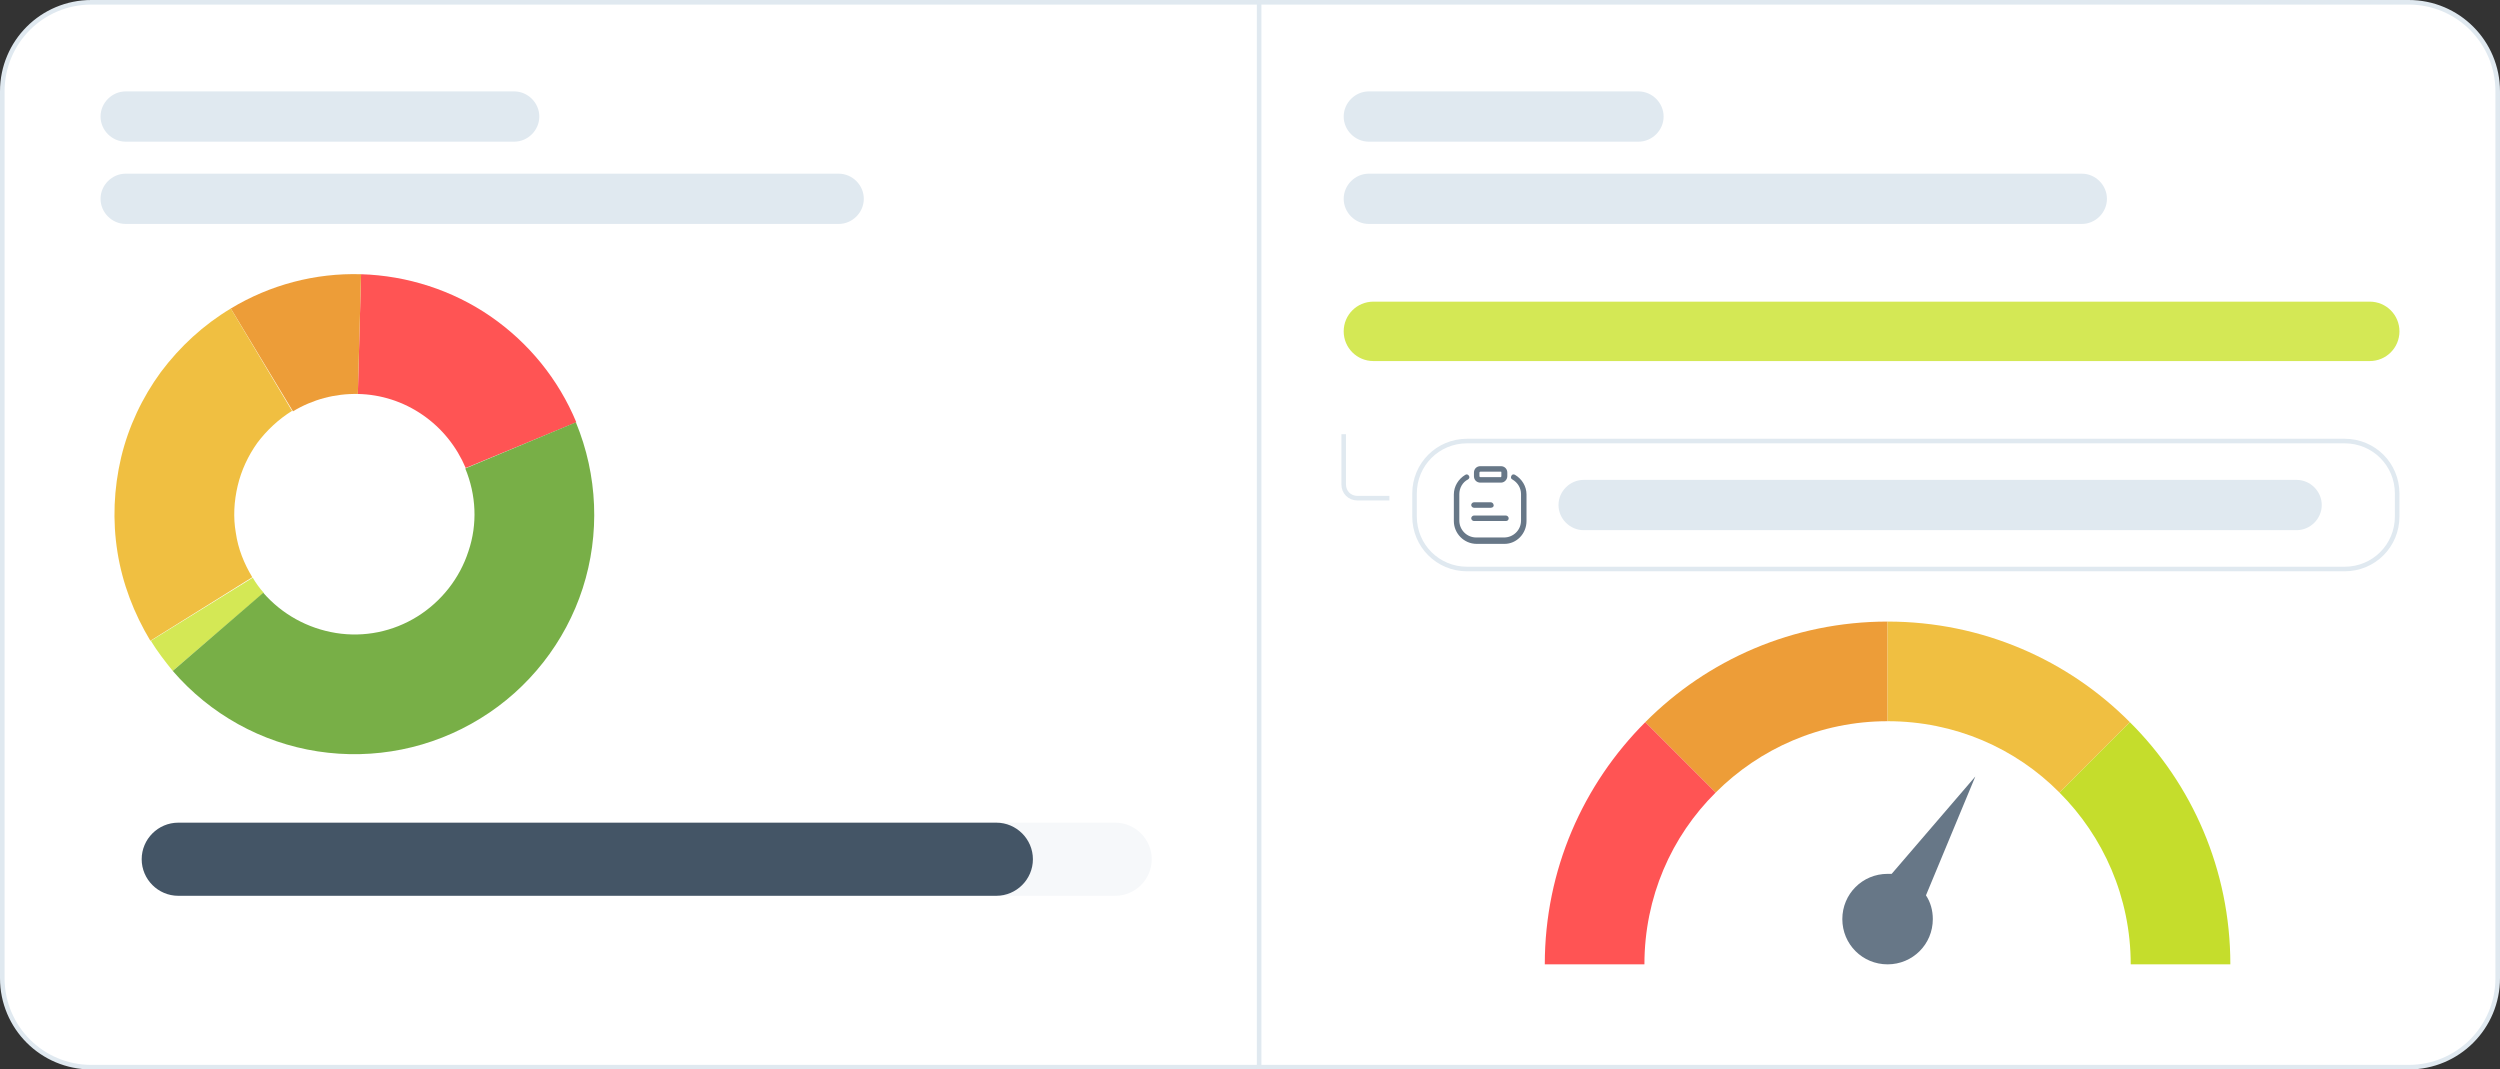
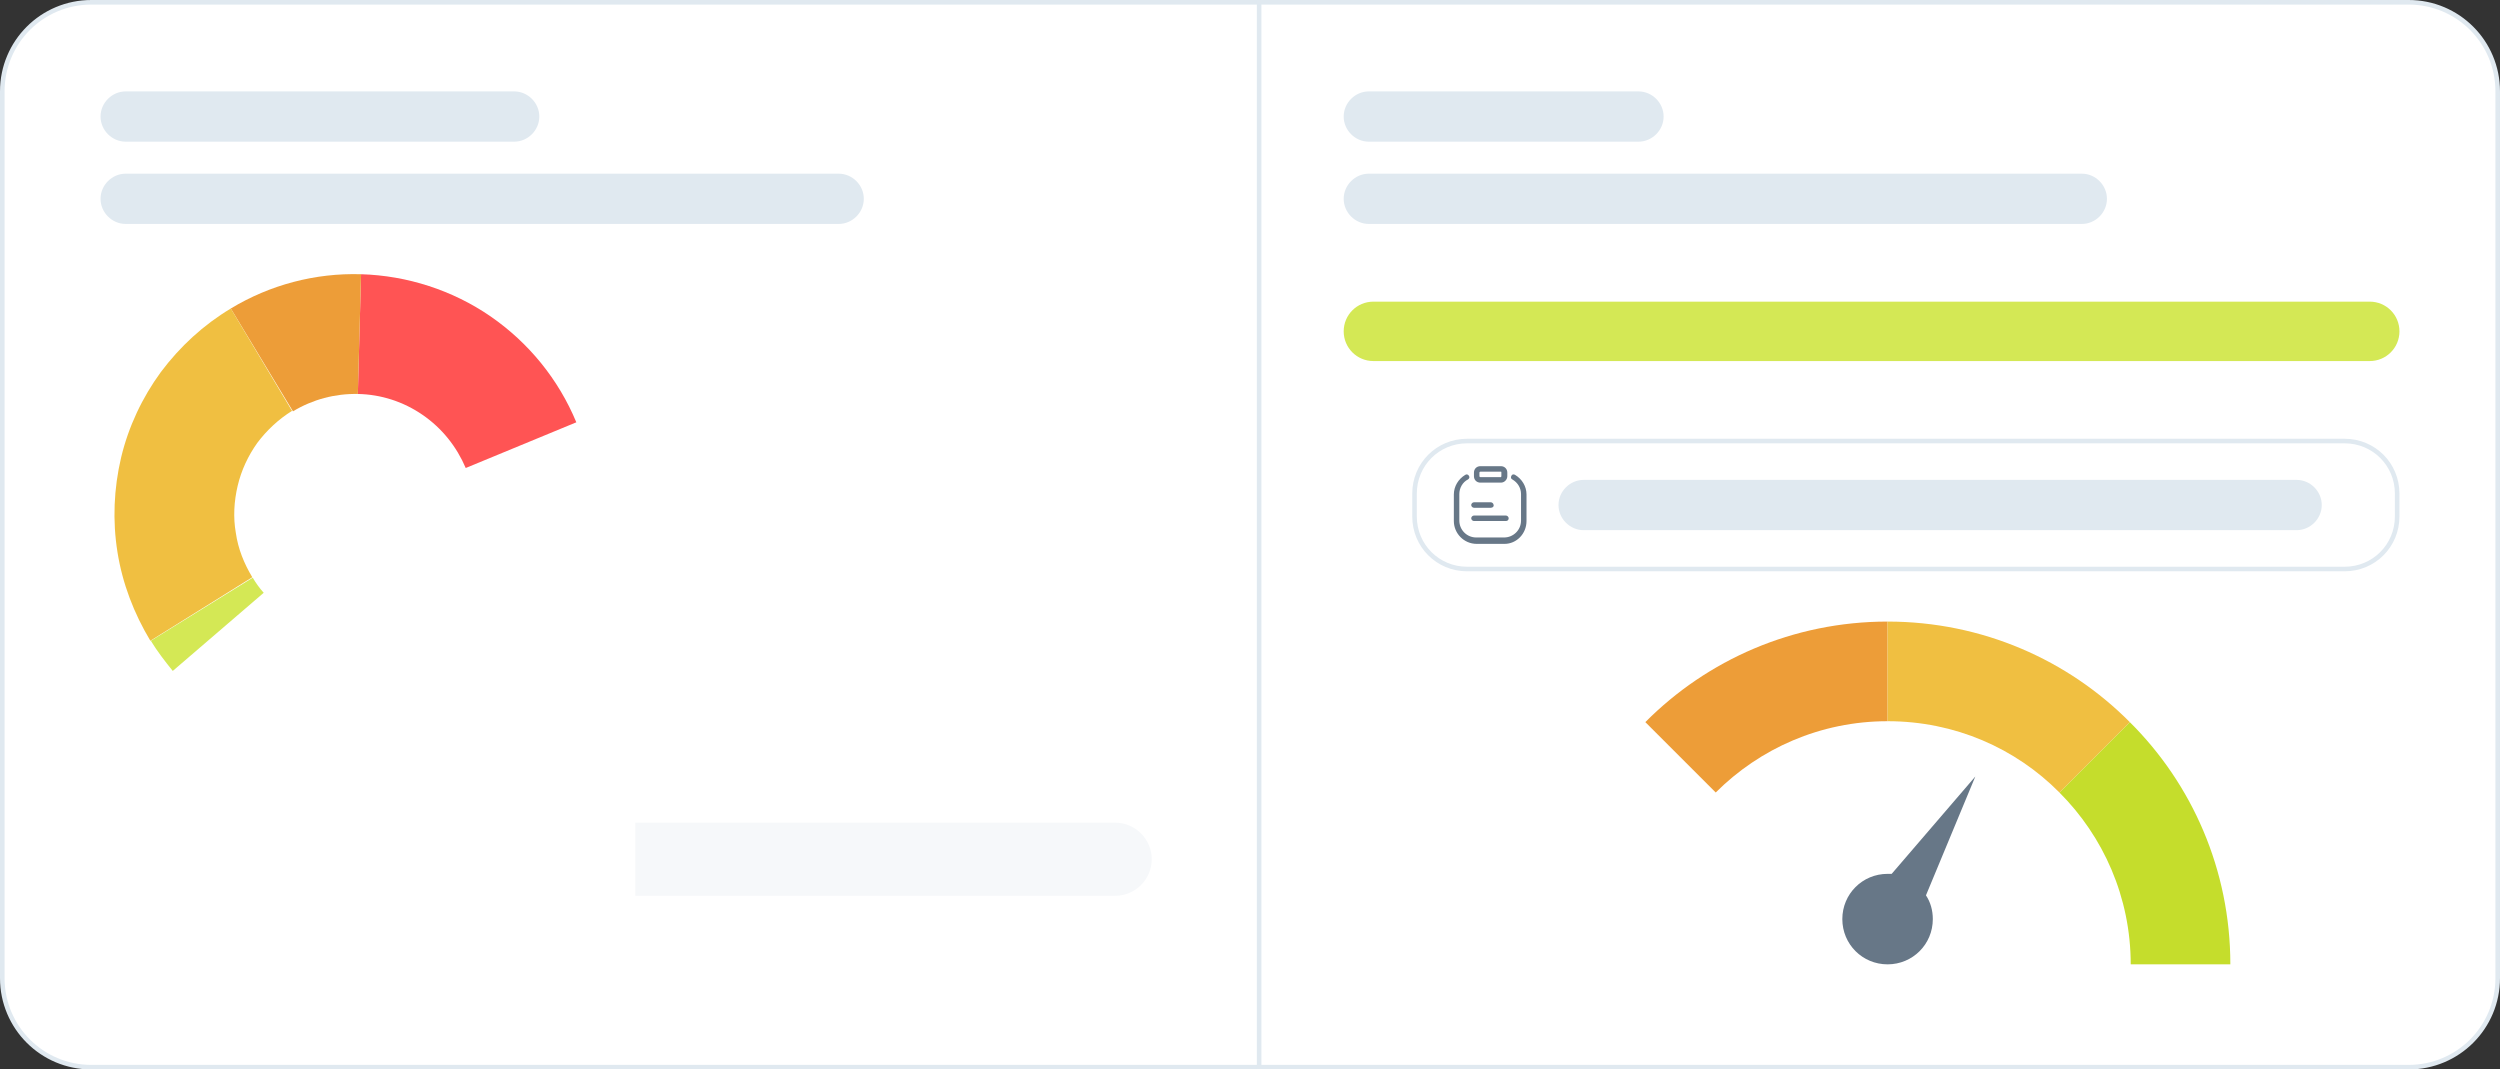
<svg xmlns="http://www.w3.org/2000/svg" version="1.1" id="Layer_1" x="0px" y="0px" viewBox="0 0 547 234" style="enable-background:new 0 0 547 234;" xml:space="preserve">
  <rect x="0" y="0" width="547" height="234" fill="#333333" stroke="none" />
  <style type="text/css">
	.st0{fill:#FFFFFF;stroke:#E0E9F0;}
	.st1{fill:none;stroke:#E0E9F0;}
	.st2{fill:#D4E855;}
	.st3{fill:#677787;}
	.st4{fill:#C5DD2C;}
	.st5{fill:#FF5454;}
	.st6{fill:#ED9D38;}
	.st7{fill:#F0BF41;}
	.st8{fill:#E0E9F0;}
	.st9{fill:#78AF47;}
	.st10{fill:#F6F8FA;}
	.st11{fill:#445566;}
</style>
  <path class="st0" d="M20,0.5h507c10.8,0,19.5,8.7,19.5,19.5v194c0,10.8-8.7,19.5-19.5,19.5H20c-10.8,0-19.5-8.7-19.5-19.5V20  C0.5,9.2,9.2,0.5,20,0.5z" />
  <line class="st1" x1="275.5" y1="0" x2="275.5" y2="234" />
  <path class="st2" d="M294,72.5c0-3.6,2.9-6.5,6.5-6.5h218c3.6,0,6.5,2.9,6.5,6.5s-2.9,6.5-6.5,6.5h-218C296.9,79,294,76.1,294,72.5z  " />
-   <path class="st1" d="M294,95v11c0,1.7,1.3,3,3,3h7" />
  <path class="st0" d="M309.5,108c0-6.4,5.1-11.5,11.5-11.5h192c6.4,0,11.5,5.1,11.5,11.5v5c0,6.4-5.1,11.5-11.5,11.5H321  c-6.4,0-11.5-5.1-11.5-11.5V108z" />
  <path class="st3" d="M326.2,111.1h-3.7c-0.3,0-0.6-0.3-0.6-0.6c0-0.3,0.3-0.6,0.6-0.6h3.7c0.3,0,0.6,0.3,0.6,0.6  C326.9,110.8,326.6,111.1,326.2,111.1z M330.1,113.4c0-0.3-0.3-0.6-0.6-0.6h-7c-0.3,0-0.6,0.3-0.6,0.6c0,0.3,0.3,0.6,0.6,0.6h7  C329.9,114,330.1,113.7,330.1,113.4L330.1,113.4z M334,114v-5.8c0-1.8-1-3.4-2.5-4.3c-0.3-0.2-0.7-0.1-0.8,0.2  c-0.2,0.3-0.1,0.7,0.2,0.8c1.2,0.7,1.9,1.9,1.9,3.2v5.8c0,2.1-1.7,3.7-3.7,3.7H323c-2.1,0-3.7-1.7-3.7-3.7v-5.8  c0-1.3,0.7-2.6,1.9-3.2c0.3-0.2,0.4-0.5,0.2-0.8c-0.2-0.3-0.5-0.4-0.8-0.2c-1.5,0.9-2.5,2.5-2.5,4.3v5.8c0,2.7,2.2,5,5,5h6.1  C331.8,119,334,116.8,334,114L334,114z M329.8,104.2v-0.8c0-0.8-0.6-1.4-1.4-1.4h-4.5c-0.8,0-1.4,0.6-1.4,1.4v0.8  c0,0.8,0.6,1.4,1.4,1.4h4.5C329.2,105.6,329.8,104.9,329.8,104.2z M328.4,103.2c0.1,0,0.1,0.1,0.1,0.2v0.8c0,0.1-0.1,0.2-0.1,0.2  h-4.5c-0.1,0-0.2-0.1-0.2-0.2v-0.8c0-0.1,0.1-0.2,0.2-0.2H328.4z" />
  <path class="st4" d="M466,158l-15.4,15.4c9.6,9.6,15.6,22.9,15.6,37.6H488C488,190.3,479.6,171.5,466,158z" />
-   <path class="st5" d="M338,211h21.8c0-14.7,5.9-28,15.6-37.6L360,158C346.4,171.6,338,190.3,338,211z" />
  <path class="st6" d="M360,158l15.4,15.4c9.6-9.6,22.9-15.6,37.6-15.6V136C392.3,136,373.5,144.4,360,158z" />
  <path class="st7" d="M413,136v21.8c14.7,0,28,5.9,37.6,15.6L466,158C452.5,144.4,433.7,136,413,136z" />
  <path class="st3" d="M432.2,169.9l-18.3,21.3c-0.3,0-0.6,0-0.9,0c-5.5,0-9.9,4.4-9.9,9.9c0,5.5,4.4,9.9,9.9,9.9s9.9-4.4,9.9-9.9  c0-1.9-0.5-3.7-1.5-5.2L432.2,169.9z" />
  <path class="st8" d="M346.5,105h156c3,0,5.5,2.5,5.5,5.5l0,0c0,3-2.5,5.5-5.5,5.5h-156c-3,0-5.5-2.5-5.5-5.5l0,0  C341,107.5,343.5,105,346.5,105z" />
  <path class="st8" d="M299.5,38h156c3,0,5.5,2.5,5.5,5.5l0,0c0,3-2.5,5.5-5.5,5.5h-156c-3,0-5.5-2.5-5.5-5.5l0,0  C294,40.5,296.5,38,299.5,38z" />
  <path class="st8" d="M299.5,20h59c3,0,5.5,2.5,5.5,5.5l0,0c0,3-2.5,5.5-5.5,5.5h-59c-3,0-5.5-2.5-5.5-5.5l0,0  C294,22.5,296.5,20,299.5,20z" />
  <path class="st8" d="M27.5,38h156c3,0,5.5,2.5,5.5,5.5l0,0c0,3-2.5,5.5-5.5,5.5h-156c-3,0-5.5-2.5-5.5-5.5l0,0  C22,40.5,24.5,38,27.5,38z" />
  <path class="st8" d="M27.5,20h85c3,0,5.5,2.5,5.5,5.5l0,0c0,3-2.5,5.5-5.5,5.5h-85c-3,0-5.5-2.5-5.5-5.5l0,0  C22,22.5,24.5,20,27.5,20z" />
  <path class="st5" d="M126.1,92.4c-3.9-9.4-10.4-17.4-18.8-23.2C99,63.5,89.1,60.3,79,60l-0.7,26.2c5.1,0.1,10,1.7,14.2,4.6  s7.4,6.9,9.4,11.6L126.1,92.4z" />
  <path class="st6" d="M79,60c-10-0.3-19.9,2.3-28.5,7.5L64.1,90c4.3-2.6,9.2-3.9,14.2-3.8L79,60z" />
  <path class="st7" d="M50.5,67.5c-6,3.6-11.1,8.3-15.3,13.9c-4.1,5.6-7.1,12-8.7,18.7c-1.6,6.8-1.9,13.8-0.8,20.7  c1.1,6.9,3.6,13.4,7.2,19.4l22.3-13.9c-1.8-3-3.1-6.2-3.6-9.7c-0.6-3.4-0.4-6.9,0.4-10.3c0.8-3.4,2.3-6.6,4.3-9.4  c2.1-2.8,4.7-5.2,7.6-7L50.5,67.5z" />
  <path class="st2" d="M33,140.2c1.4,2.3,3.1,4.5,4.8,6.6l19.9-17.1c-0.9-1-1.7-2.1-2.4-3.3L33,140.2z" />
-   <path class="st9" d="M37.8,146.8c8.2,9.5,19.4,15.7,31.7,17.6c12.3,1.9,24.9-0.6,35.6-7.2c10.6-6.5,18.6-16.7,22.4-28.5  s3.3-24.7-1.5-36.3l-24.2,10.1c2.4,5.8,2.7,12.2,0.7,18.1c-1.9,5.9-5.9,11-11.2,14.3c-5.3,3.3-11.6,4.6-17.8,3.6  c-6.2-1-11.8-4.1-15.9-8.8L37.8,146.8z" />
  <path class="st10" d="M139,180h105c4.4,0,8,3.6,8,8s-3.6,8-8,8H139V180z" />
-   <path class="st11" d="M31,188c0-4.4,3.6-8,8-8h179c4.4,0,8,3.6,8,8s-3.6,8-8,8H39C34.6,196,31,192.4,31,188z" />
</svg>